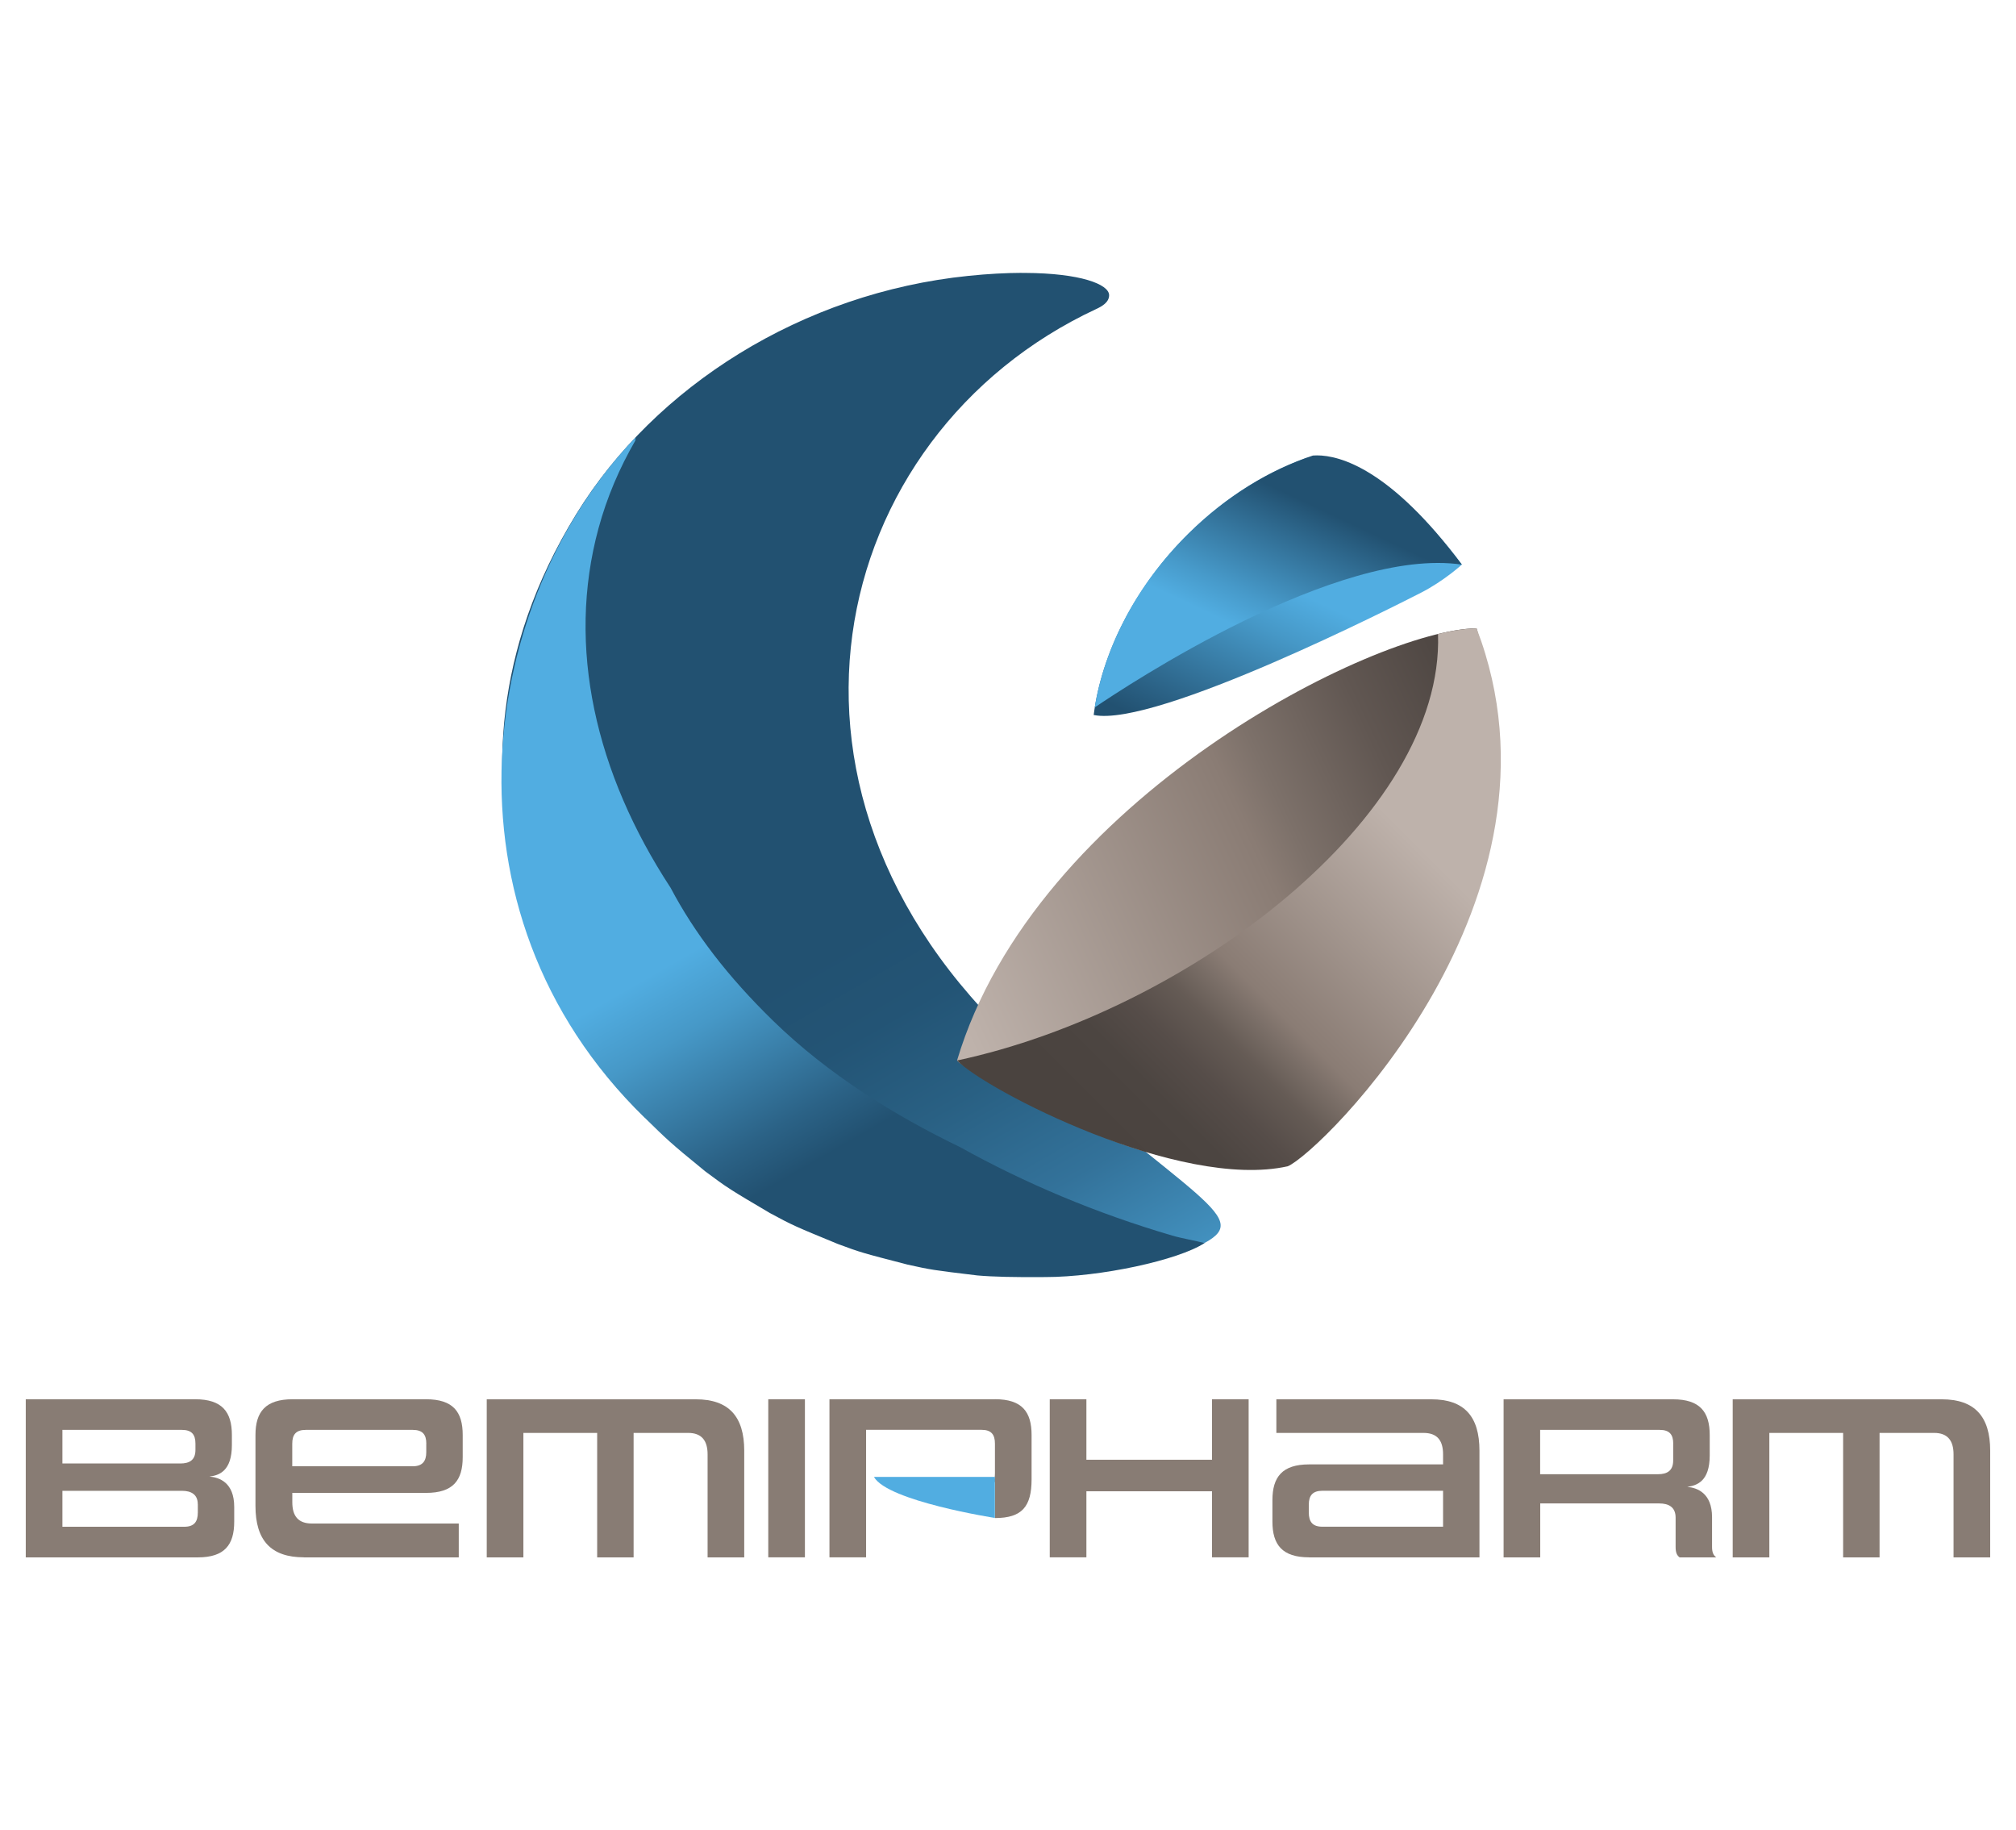
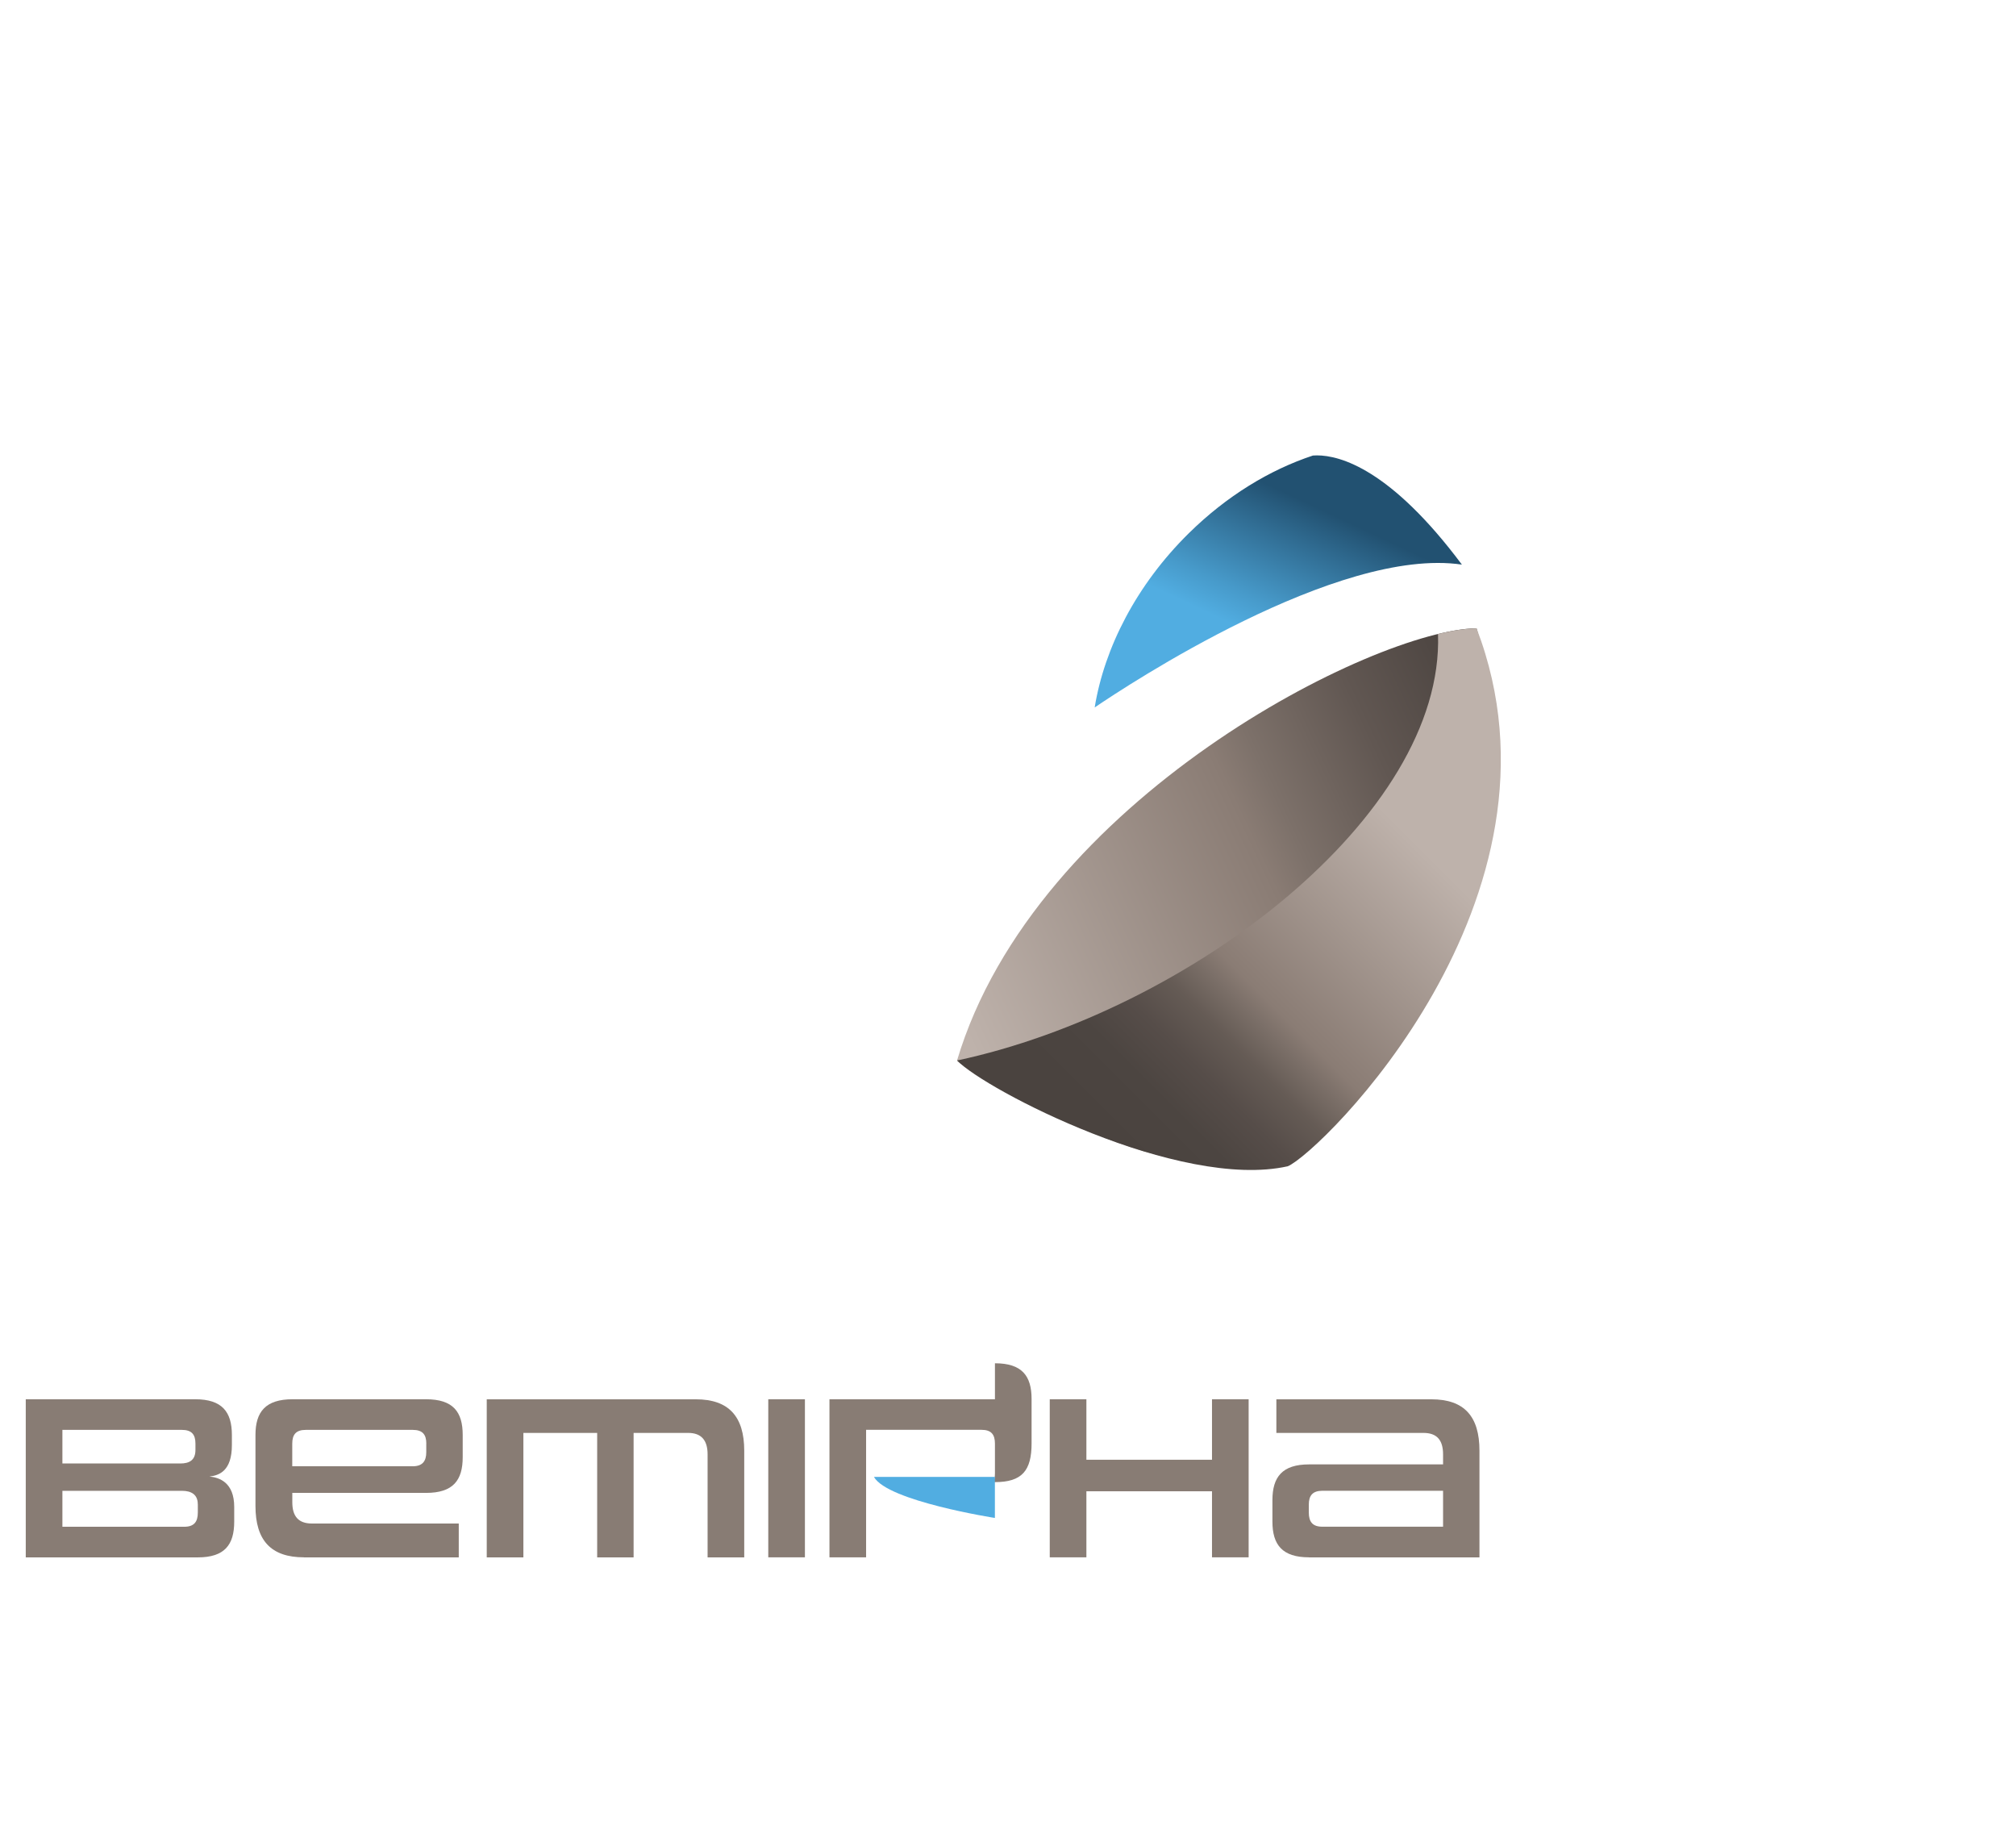
<svg xmlns="http://www.w3.org/2000/svg" id="Calque_1" viewBox="0 0 398.36 361.59">
  <defs>
    <style>.cls-1{clip-path:url(#clippath);}.cls-2{fill:none;}.cls-2,.cls-3,.cls-4,.cls-5,.cls-6,.cls-7,.cls-8,.cls-9,.cls-10{stroke-width:0px;}.cls-11{clip-path:url(#clippath-1);}.cls-12{clip-path:url(#clippath-4);}.cls-13{clip-path:url(#clippath-3);}.cls-14{clip-path:url(#clippath-2);}.cls-15{clip-path:url(#clippath-5);}.cls-3{fill:#51ade1;}.cls-4{fill:#887c74;}.cls-5{fill:url(#Dégradé_sans_nom_12);}.cls-6{fill:url(#Dégradé_sans_nom_19);}.cls-7{fill:url(#Dégradé_sans_nom_11);}.cls-8{fill:url(#Dégradé_sans_nom_20);}.cls-9{fill:url(#Dégradé_sans_nom_22);}.cls-10{fill:url(#Dégradé_sans_nom_21);}</style>
    <clipPath id="clippath">
-       <path class="cls-2" d="m258.14,90.48c-8.07,2.89-16.14,7.88-23.27,14.92-10.75,10.61-17.16,23.66-18.76,35.86,12.3,2.55,60.37-21.95,64.74-24.19,4.47-2.29,8.01-5.52,8.01-5.52,0,0-15.23-21.16-29.23-21.16-.5,0-1,.03-1.5.08" />
-     </clipPath>
+       </clipPath>
    <linearGradient id="Dégradé_sans_nom_22" x1="-4127.61" y1="751.69" x2="-4126.61" y2="751.69" gradientTransform="translate(159968.7 -226348.45) rotate(-65.1) scale(66.11 -65.91) skewX(.21)" gradientUnits="userSpaceOnUse">
      <stop offset="0" stop-color="#225171" />
      <stop offset=".1" stop-color="#2b6286" />
      <stop offset=".4" stop-color="#4698c7" />
      <stop offset=".54" stop-color="#51ade1" />
      <stop offset="1" stop-color="#51ade1" />
    </linearGradient>
    <clipPath id="clippath-1">
      <path class="cls-2" d="m201.86,53.91c-3.1.01-6.6.19-10.49.59-32.89,3.36-61.94,21.82-77.49,47.05-33.55,54.46.65,101.4,3.46,105.94,5.7,7.68,6.16,8.31,10.61,13.01,6.81,6.57,7.22,6.97,11.95,10.59,7.68,5.39,7.98,5.6,12.81,8.26,8.37,4.19,8.54,4.27,13.38,6.09,8.79,2.94,8.96,3,13.82,4.09q9.17,1.73,13.79,2.14,8.52.48,13.36.33c8.47-.61,8.97-.64,13.05-1.34,8.47-1.68,8.62-1.71,12.84-2.98l1.71-.53c14.21-6.08,5.79-6.71-30.5-37.98-58.53-50.94-40.9-123.29,12.48-148.13,1.1-.51,2.52-1.32,2.52-2.71,0-2.18-5.72-4.36-16.63-4.41h-.68Z" />
    </clipPath>
    <linearGradient id="Dégradé_sans_nom_21" x1="-4144.58" y1="820.34" x2="-4143.58" y2="820.34" gradientTransform="translate(476902.14 1407051.46) rotate(60.12) scale(351.39 -350.55) skewX(-.24)" gradientUnits="userSpaceOnUse">
      <stop offset="0" stop-color="#225171" />
      <stop offset=".21" stop-color="#225171" />
      <stop offset=".61" stop-color="#225171" />
      <stop offset=".66" stop-color="#235475" />
      <stop offset=".72" stop-color="#296083" />
      <stop offset=".79" stop-color="#33729a" />
      <stop offset=".85" stop-color="#408cb9" />
      <stop offset=".92" stop-color="#51ade1" />
      <stop offset="1" stop-color="#51ade1" />
    </linearGradient>
    <clipPath id="clippath-2">
      <path class="cls-2" d="m189.12,209.51c.39.93,9.37,5.28,9.95,5.89,22.52,12.4,41.93,19.75,57.44,8.86,0,0,32.21-34.99,37.45-77.43,1.39-11.26-2.2-22.7-2.2-22.7-20,.24-87.24,33.73-102.65,85.39" />
    </clipPath>
    <linearGradient id="Dégradé_sans_nom_12" x1="-4122.62" y1="795.19" x2="-4121.62" y2="795.19" gradientTransform="translate(525324.02 -132159.97) rotate(-25.1) scale(129.06 -129.46) skewX(.21)" gradientUnits="userSpaceOnUse">
      <stop offset="0" stop-color="#beb2ab" />
      <stop offset=".52" stop-color="#8a7c74" />
      <stop offset=".58" stop-color="#7d716a" />
      <stop offset=".75" stop-color="#615752" />
      <stop offset=".89" stop-color="#504844" />
      <stop offset="1" stop-color="#4a433f" />
    </linearGradient>
    <clipPath id="clippath-3">
      <path class="cls-2" d="m288.26,124.44c-2.02.3-4.11.82-4.11.82,1.26,36-49.28,74.48-95.03,84.26,5.6,5.81,43.93,25.67,65.34,20.9,6.48-2.72,57.78-52.93,37.31-106.28,0,0-1.49.01-3.51.31" />
    </clipPath>
    <linearGradient id="Dégradé_sans_nom_11" x1="-4118.03" y1="773.51" x2="-4117.03" y2="773.51" gradientTransform="translate(290652.39 -199317.45) rotate(-45.14) scale(84.17 -84.17) skewX(.27)" gradientUnits="userSpaceOnUse">
      <stop offset="0" stop-color="#4a433f" />
      <stop offset=".15" stop-color="#4c4541" />
      <stop offset=".26" stop-color="#564d49" />
      <stop offset=".36" stop-color="#655b55" />
      <stop offset=".44" stop-color="#7b6f68" />
      <stop offset=".49" stop-color="#8a7c74" />
      <stop offset="1" stop-color="#beb2ab" />
    </linearGradient>
    <clipPath id="clippath-4">
      <path class="cls-2" d="m127.39,220.82c4.29,4.18,4.77,4.75,11.95,10.59,4.42,3.31,4.9,3.59,12.81,8.26,4.54,2.45,4.88,2.59,13.38,6.09,4.6,1.71,4.78,1.75,13.82,4.09,4.66,1.03,4.83,1.06,13.79,2.14q4.52.4,13.36.32c10.93,0,26.34-3.33,31.51-6.72-1.79-.47-4.56-.94-6.35-1.47-15.12-4.43-29.21-10.4-42-17.51-12.8-6.18-25.99-14.31-36.89-24.93-8.95-8.72-15.53-17.32-20.26-26.28-14.82-22.63-20.62-47.58-14.24-71.04,1.67-6.15,4.15-11.91,7.26-17.3.03-.22.06-.44.08-.66-30.59,31.74-40.51,93.22,1.78,134.44" />
    </clipPath>
    <linearGradient id="Dégradé_sans_nom_20" x1="-4162.91" y1="792.31" x2="-4161.91" y2="792.31" gradientTransform="translate(-269659.02 -777372.78) rotate(-119.88) scale(194.11 -193.65) skewX(-.24)" gradientUnits="userSpaceOnUse">
      <stop offset="0" stop-color="#225171" />
      <stop offset=".25" stop-color="#225171" />
      <stop offset=".3" stop-color="#2b6286" />
      <stop offset=".43" stop-color="#4698c7" />
      <stop offset=".5" stop-color="#51ade1" />
      <stop offset="1" stop-color="#51ade1" />
    </linearGradient>
    <clipPath id="clippath-5">
      <path class="cls-2" d="m259.43,90c-8.5,2.81-17.05,7.98-24.56,15.39-10.32,10.18-16.65,22.61-18.56,34.38,6.37-4.33,48.01-31.85,72.56-28.22-14.1-18.88-24.08-21.58-28.64-21.58-.29,0-.55.01-.79.03" />
    </clipPath>
    <linearGradient id="Dégradé_sans_nom_19" x1="-4127.28" y1="750.86" x2="-4126.28" y2="750.86" gradientTransform="translate(157655.41 -223155.37) rotate(-65.1) scale(65.18 -64.98) skewX(.21)" gradientUnits="userSpaceOnUse">
      <stop offset="0" stop-color="#51ade1" />
      <stop offset=".57" stop-color="#51ade1" />
      <stop offset=".67" stop-color="#479aca" />
      <stop offset=".88" stop-color="#306c92" />
      <stop offset="1" stop-color="#225171" />
    </linearGradient>
  </defs>
  <g class="cls-1">
    <polygon class="cls-9" points="195.75 134.28 229.11 62.4 309.23 99.94 275.88 171.82 195.75 134.28" />
  </g>
  <g class="cls-11">
-     <polygon class="cls-10" points="206.74 -19.42 334.3 202.58 122.47 325.46 -5.09 103.47 206.74 -19.42" />
-   </g>
+     </g>
  <g class="cls-14">
    <polygon class="cls-5" points="146.8 143.96 276.38 83.24 337.68 215.33 208.1 276.04 146.8 143.96" />
  </g>
  <g class="cls-13">
    <polygon class="cls-7" points="133.86 179.66 250.68 62.27 367.51 179.66 250.68 297.04 133.86 179.66" />
  </g>
  <g class="cls-12">
-     <polygon class="cls-8" points="123.33 318.89 13.57 127.88 199.78 19.86 309.53 210.87 123.33 318.89" />
-   </g>
+     </g>
  <g class="cls-15">
    <polygon class="cls-6" points="197.33 130.89 229.27 62.05 307.86 98.87 275.91 167.71 197.33 130.89" />
  </g>
  <path class="cls-4" d="m5.09,307.68v-31.23h33.49c5.3,0,7.24,2.49,7.24,7.06v1.98c0,5.17-2.54,6-4.43,6.23,1.94.18,4.89,1.15,4.89,6v2.91c0,4.57-1.89,7.06-7.2,7.06H5.09Zm33.53-22.46c0-1.8-.74-2.72-2.68-2.72H12.33v6.64h23.29c1.8,0,3-.65,3-2.68v-1.25Zm.46,11.95c0-1.89-1.29-2.63-3.09-2.63H12.33v7.1h24.08c1.94,0,2.68-.97,2.68-2.81v-1.66Z" />
  <path class="cls-4" d="m60.07,307.68c-6.55,0-9.59-3.37-9.59-10.15v-14.02c0-4.57,1.98-7.06,7.33-7.06h26.38c5.35,0,7.24,2.49,7.24,7.06v4.38c0,4.57-1.89,7.06-7.24,7.06h-26.43v1.85c0,2.77,1.2,4.2,3.88,4.2h29.01v6.69h-30.58Zm24.17-22.46c0-1.8-.74-2.72-2.68-2.72h-21.13c-1.94,0-2.68.92-2.68,2.72v4.47h23.8c1.94,0,2.68-1.02,2.68-2.77v-1.71Z" />
  <path class="cls-4" d="m139.82,307.68v-20.34c0-2.81-1.25-4.24-3.83-4.24h-10.79v24.59h-7.2v-24.59h-14.58v24.59h-7.24v-31.23h41.33c6.5,0,9.55,3.41,9.55,10.15v21.08h-7.24Z" />
  <path class="cls-4" d="m151.81,307.68v-31.23h7.24v31.23h-7.24Z" />
  <path class="cls-4" d="m239.49,307.68v-13.05h-24.82v13.05h-7.24v-31.23h7.24v11.95h24.82v-11.95h7.24v31.23h-7.24Z" />
  <path class="cls-4" d="m258.67,307.68c-5.3,0-7.24-2.49-7.24-7.06v-4.24c0-4.57,1.94-7.06,7.24-7.06h26.48v-1.98c0-2.86-1.25-4.24-3.88-4.24h-29.06v-6.64h30.63c6.5,0,9.5,3.37,9.5,10.15v21.08h-33.67Zm26.48-13.15h-23.85c-1.94,0-2.68.97-2.68,2.72v1.57c0,1.84.74,2.81,2.68,2.81h23.85v-7.1Z" />
-   <path class="cls-4" d="m331.88,307.68c-.51-.37-.78-.92-.78-2.03v-5.81c0-2.03-1.29-2.81-3.27-2.81h-23.48v10.66h-7.24v-31.23h33.49c5.3,0,7.24,2.49,7.24,7.06v4.01c0,5.17-2.54,5.95-4.43,6.23,1.94.18,4.89,1.2,4.89,6v5.9c0,1.11.32,1.66.83,2.03h-7.24Zm-1.25-22.46c0-1.8-.74-2.72-2.68-2.72h-23.62v8.76h23.29c1.8,0,3-.69,3-2.72v-3.32Z" />
-   <path class="cls-4" d="m386.02,307.68v-20.34c0-2.81-1.25-4.24-3.83-4.24h-10.79v24.59h-7.2v-24.59h-14.58v24.59h-7.24v-31.23h41.33c6.5,0,9.55,3.41,9.55,10.15v21.08h-7.24Z" />
-   <path class="cls-4" d="m196.6,276.45h-32.7v31.23h7.24v-25.19h22.83c1.89,0,2.63.92,2.63,2.72v5.86c0,.72-.1,1.3-.31,1.75h.31v7.1c5.35,0,7.24-2.26,7.24-7.66v-8.76c0-4.57-1.89-7.06-7.24-7.06Z" />
+   <path class="cls-4" d="m196.6,276.45h-32.7v31.23h7.24v-25.19h22.83c1.89,0,2.63.92,2.63,2.72v5.86c0,.72-.1,1.3-.31,1.75h.31c5.35,0,7.24-2.26,7.24-7.66v-8.76c0-4.57-1.89-7.06-7.24-7.06Z" />
  <path class="cls-3" d="m172.69,291.79c2.68,4.8,23.9,8.11,23.9,8.11v-8.11h-23.9Z" />
</svg>